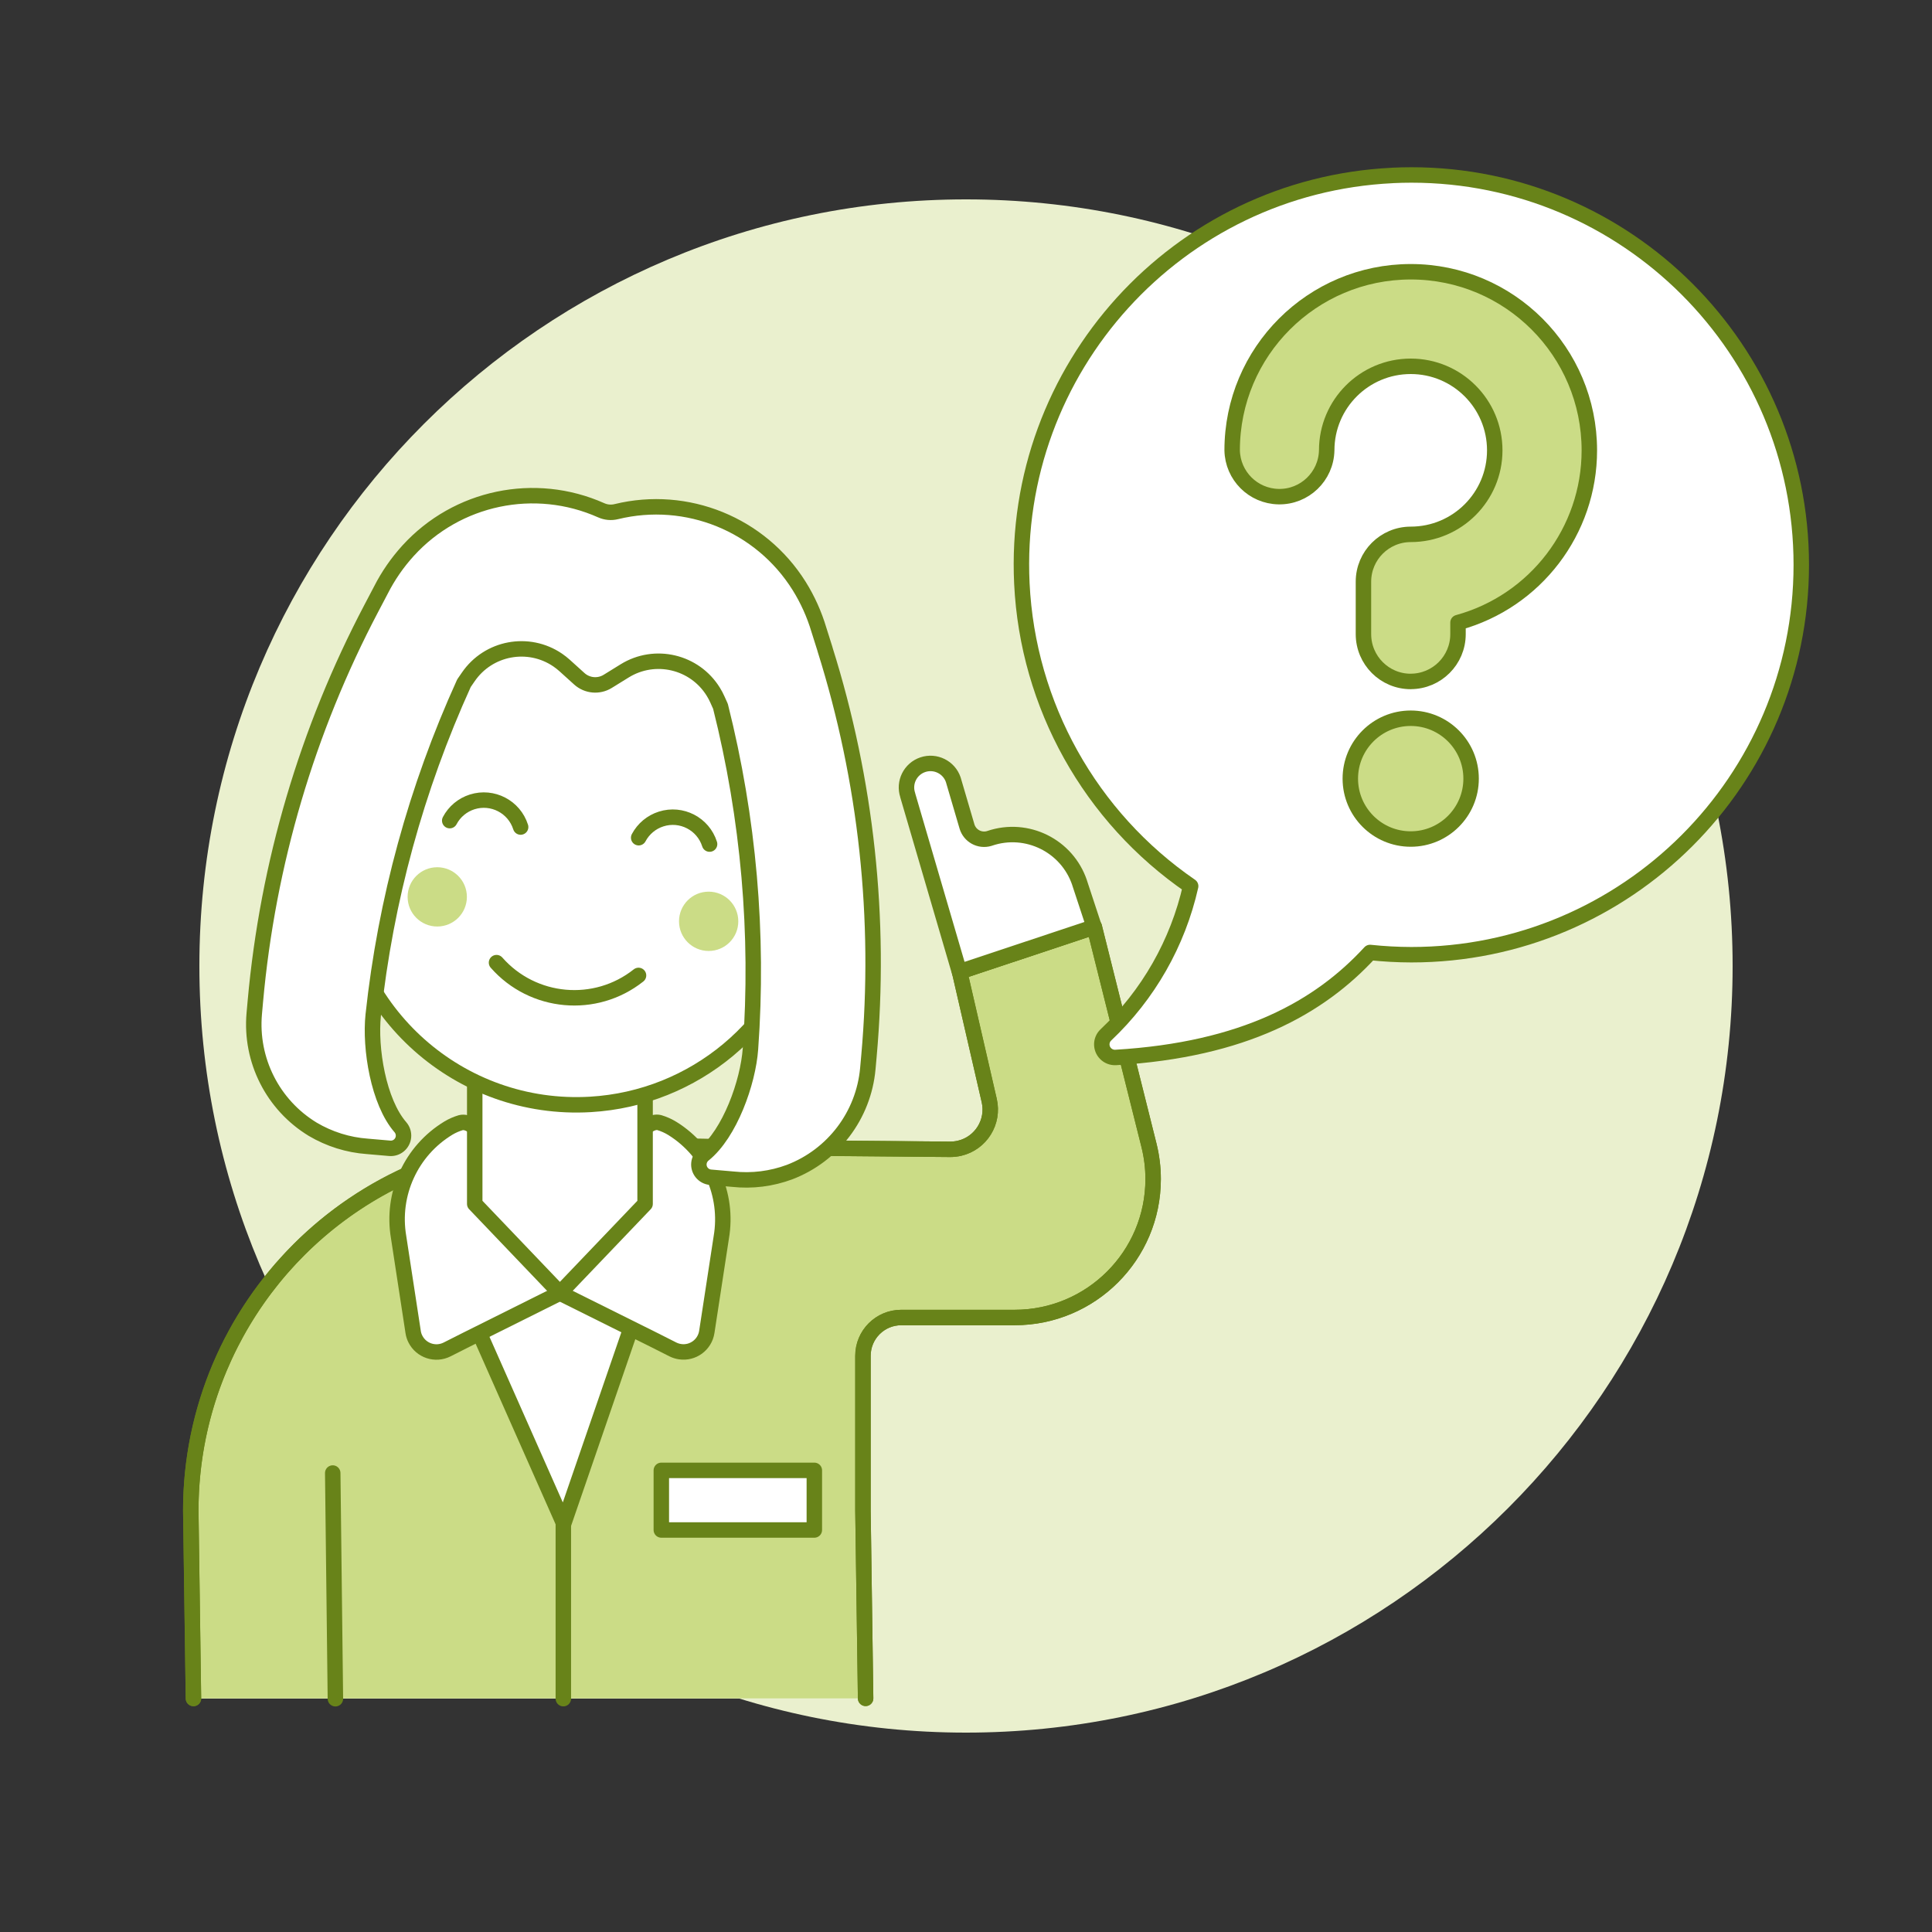
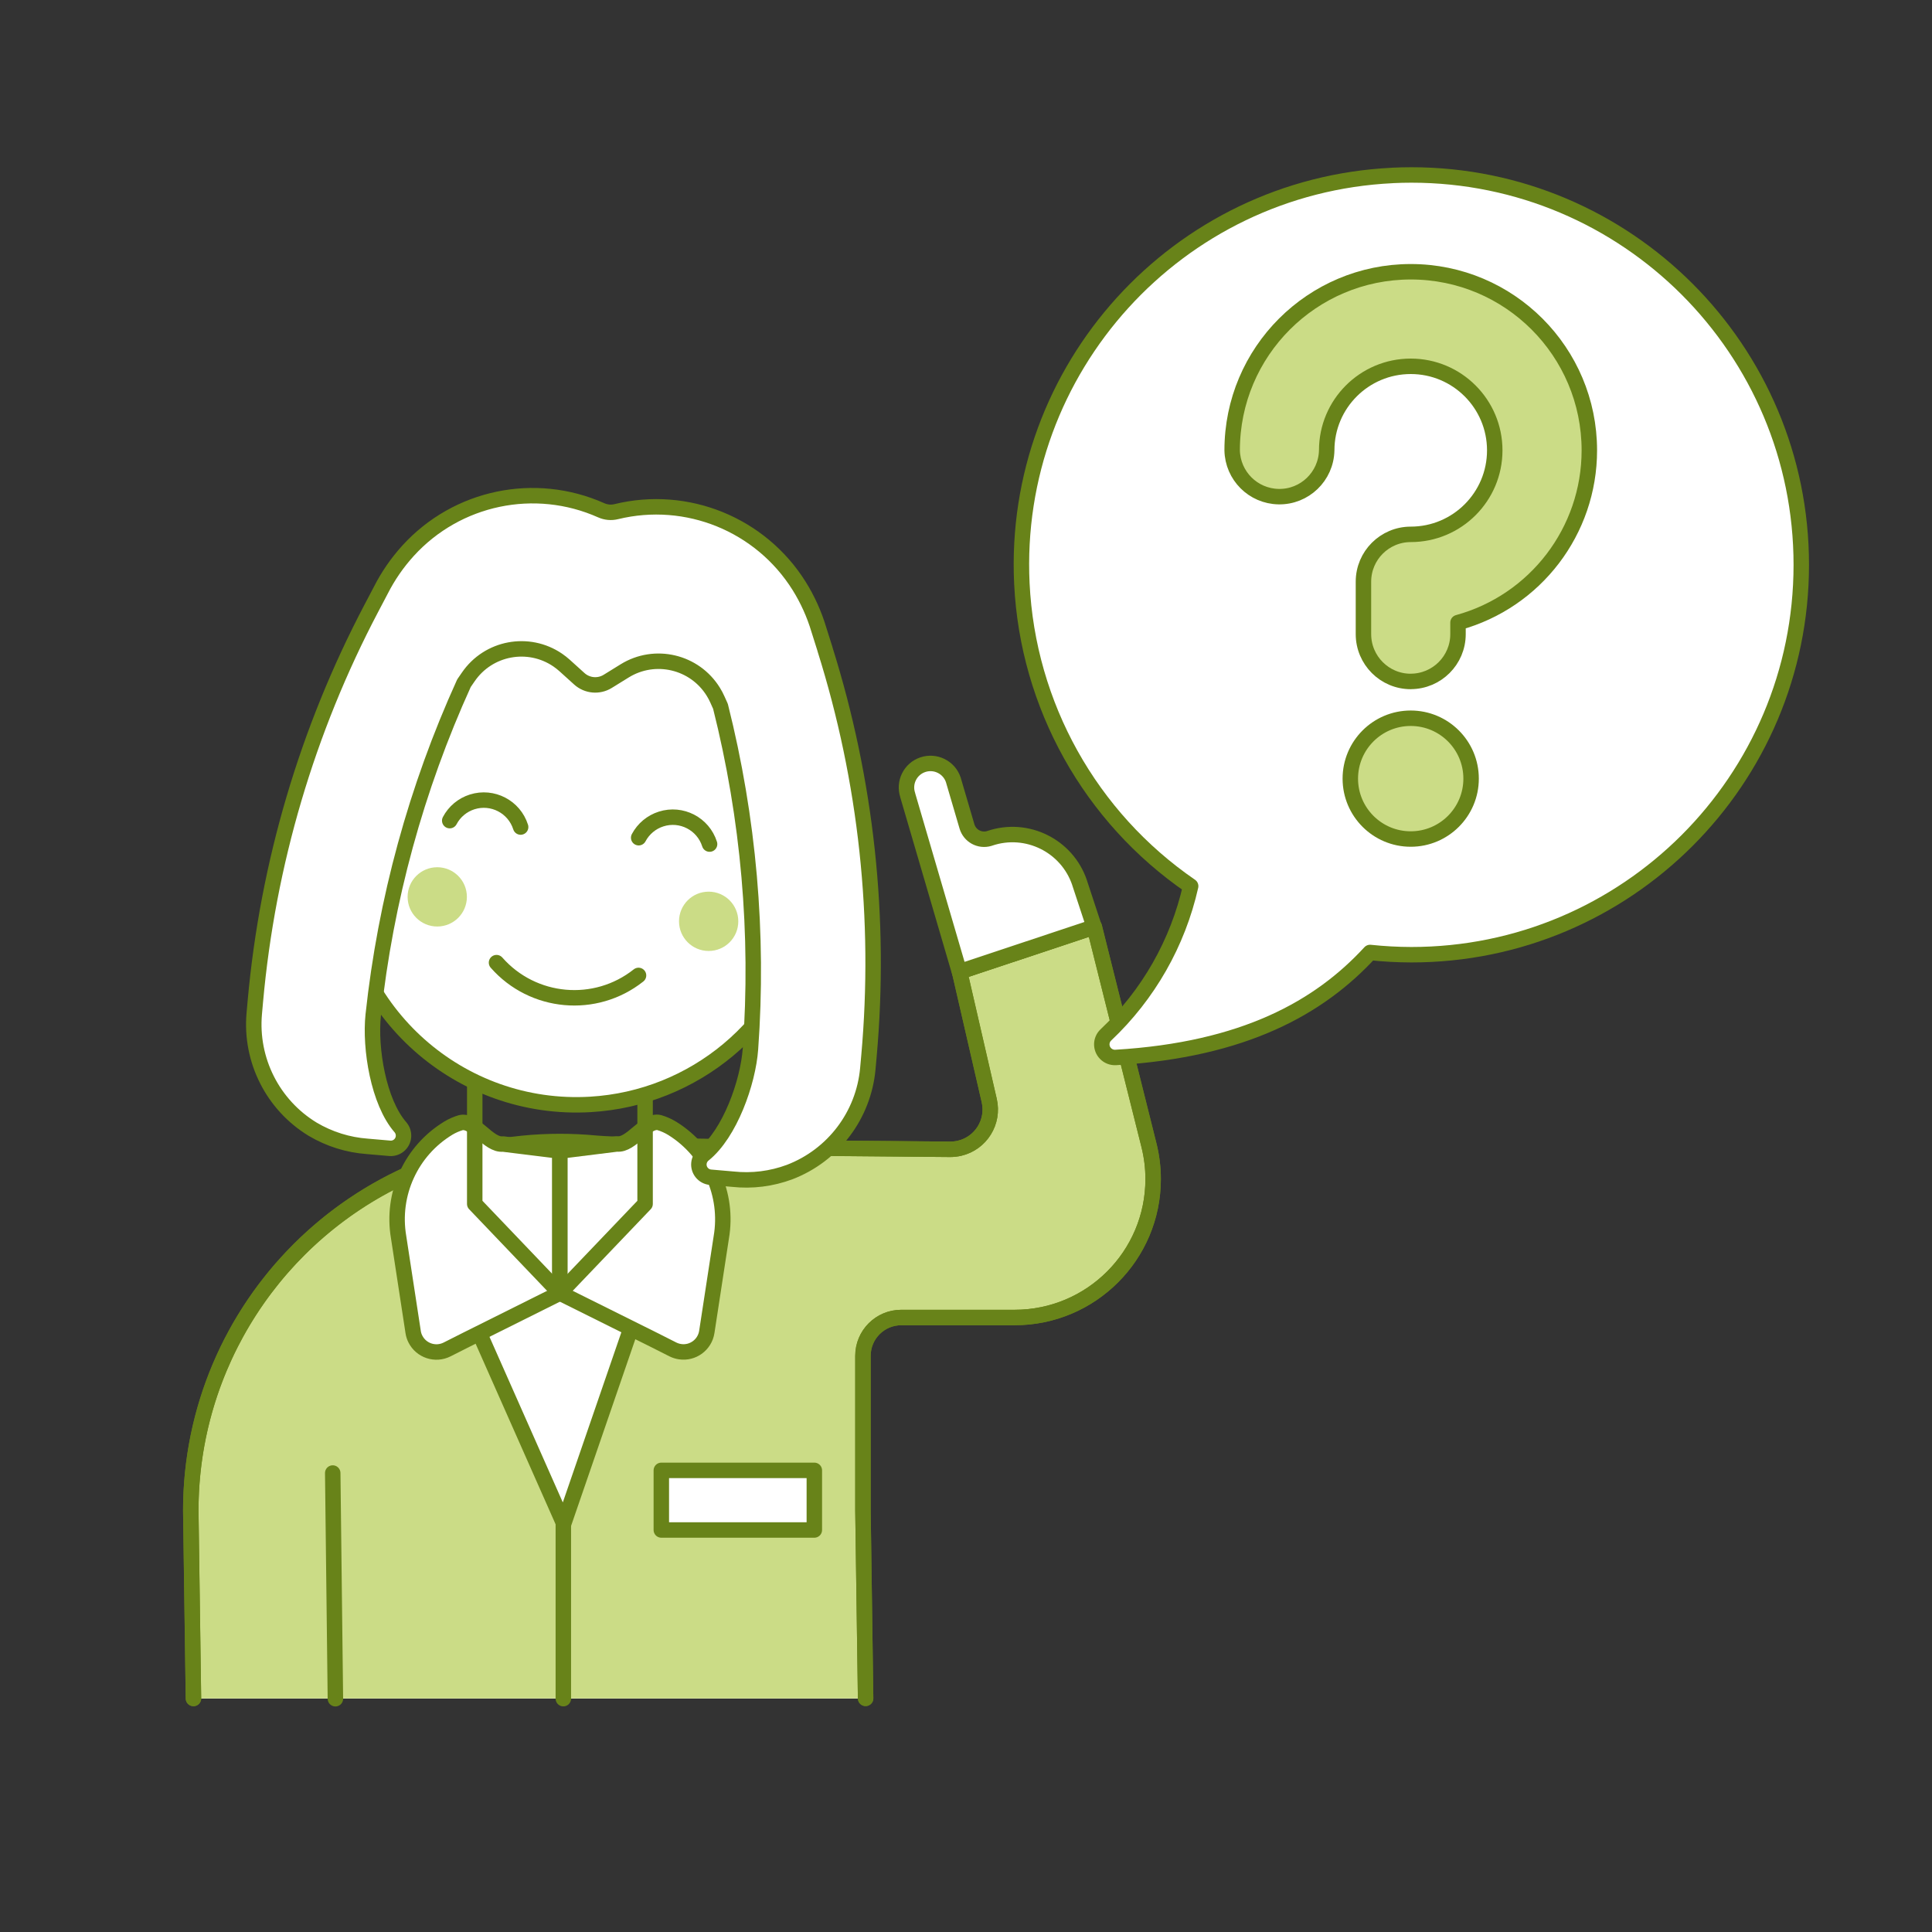
<svg xmlns="http://www.w3.org/2000/svg" id="Customer-Doubt-4--Streamline-Ux" viewBox="0 0 500 500">
  <rect x="0" y="0" width="500" height="500" fill="#333333" stroke="none" />
-   <path d="M51.6,250c-.02,109.56,88.8,198.38,198.37,198.4,109.57.02,198.41-88.78,198.43-198.34v-.06c.02-109.56-88.79-198.38-198.37-198.4-109.57-.02-198.41,88.78-198.43,198.34,0,.02,0,.04,0,.06Z" fill="#eaf0ce" stroke-width="0" />
  <path d="M283.18,239.87l-34.87,11.6,7.67,33.32c1.29,5.54-2.16,11.07-7.69,12.36-.79.18-1.6.27-2.42.27-26.16-.21-83.33-.76-91.72-1.58-3.07-.29-6.15-.44-9.24-.44-52.77,0-95.54,42.78-95.54,95.54l.69,48.61h173.97l-.69-48.61v-40.04c0-5.48,4.43-9.92,9.91-9.92h29.35c19.79,0,35.84-16.04,35.84-35.83,0-2.94-.36-5.86-1.07-8.71l-14.18-56.56Z" fill="#fff" stroke-width="0" />
  <path d="M283.18,239.87l-34.87,11.6,7.67,33.32c1.29,5.54-2.16,11.07-7.69,12.36-.79.18-1.6.27-2.42.27-26.16-.21-83.33-.76-91.72-1.58-3.07-.29-6.15-.44-9.24-.44-52.77,0-95.54,42.78-95.54,95.54l.69,48.61h173.97l-.69-48.61v-40.04c0-5.48,4.43-9.92,9.91-9.92h29.35c19.79,0,35.84-16.04,35.84-35.83,0-2.94-.36-5.86-1.07-8.71l-14.18-56.56Z" fill="#fff" stroke-width="0" />
  <path d="M297.33,296.42l-14.15-56.54-34.87,11.6,7.67,33.32c1.28,5.54-2.16,11.07-7.7,12.36-.79.18-1.6.27-2.4.27-15.04-.12-46.09-.36-66.46-.69l-33.53,97.55-40.06-90.45c-34.34,15.38-56.44,49.49-56.45,87.11l.69,48.61h173.97l-.69-48.61v-40.04c0-5.48,4.43-9.92,9.91-9.92h29.35c19.79-.01,35.83-16.06,35.82-35.86,0-2.93-.36-5.85-1.08-8.69h0Z" fill="#cbdc86" stroke-width="0" />
  <path d="M224.02,439.53l-.69-48.61v-40.03c0-5.48,4.43-9.92,9.91-9.92h29.35c19.79,0,35.84-16.04,35.84-35.83,0-2.94-.36-5.86-1.07-8.71l-14.15-56.54-34.87,11.6,7.67,33.32c1.29,5.54-2.16,11.07-7.69,12.36-.79.18-1.6.27-2.42.27-26.16-.21-83.33-.76-91.72-1.58-3.07-.29-6.15-.44-9.24-.44-52.77-.01-95.56,42.76-95.57,95.53h0l.69,48.61" fill="none" stroke="#688319" stroke-linecap="round" stroke-linejoin="round" stroke-width="4" />
  <path d="M224.02,439.53l-.69-48.61v-40.03c0-5.48,4.43-9.92,9.91-9.92h29.35c19.79,0,35.84-16.04,35.84-35.83,0-2.94-.36-5.86-1.07-8.71l-14.15-56.54-34.87,11.6,7.67,33.32c1.28,5.54-2.16,11.07-7.7,12.36-.79.18-1.6.27-2.4.27-15.04-.12-46.09-.36-66.46-.69l-33.56,97.54-40.06-90.45c-34.34,15.38-56.44,49.49-56.45,87.11l.69,48.61" fill="none" stroke="#688319" stroke-linecap="round" stroke-linejoin="round" stroke-width="4" />
  <path d="M360.34,45.41c-55.64,2.69-98.57,49.98-95.88,105.62,1.52,31.49,17.68,60.46,43.68,78.3-3.32,14.74-10.97,28.15-21.96,38.52-1.35,1.3-1.38,3.44-.08,4.79.69.71,1.66,1.09,2.65,1.03,33.23-1.98,52.73-12.94,65.82-27.17,3.55.38,7.11.57,10.67.58,55.72.02,100.91-45.14,100.93-100.87.02-55.72-45.14-100.91-100.87-100.93-1.64,0-3.29.04-4.93.12h-.02Z" fill="#fff" stroke-width="0" />
  <path d="M349.46,201.51c0,8.63,7,15.63,15.63,15.63s15.63-7,15.63-15.63-7-15.63-15.63-15.63-15.63,7-15.63,15.63Z" fill="#cbdc86" stroke="#688319" stroke-linecap="round" stroke-linejoin="round" stroke-width="4" />
  <path d="M365.09,176.36c-6.75,0-12.22-5.48-12.23-12.23v-13.6c0-6.75,5.48-12.23,12.23-12.24,12.01,0,21.75-9.73,21.75-21.74s-9.73-21.75-21.74-21.75c-12.01,0-21.75,9.73-21.75,21.74h0c-.14,6.76-5.72,12.13-12.48,11.99-6.57-.13-11.86-5.42-11.99-11.99,0-25.53,20.7-46.21,46.23-46.21,25.53,0,46.21,20.7,46.21,46.23,0,20.81-13.92,39.06-33.99,44.56v3c0,6.75-5.48,12.22-12.23,12.23h0Z" fill="#cbdc86" stroke="#688319" stroke-linecap="round" stroke-linejoin="round" stroke-width="4" />
  <path d="M360.34,45.41c-55.64,2.69-98.57,49.98-95.88,105.62,1.52,31.49,17.68,60.46,43.68,78.3-3.32,14.74-10.97,28.15-21.96,38.52-1.35,1.3-1.38,3.44-.08,4.79.69.71,1.66,1.09,2.65,1.03,33.23-1.98,52.73-12.94,65.82-27.17,3.55.38,7.11.57,10.67.58,55.72.02,100.91-45.14,100.93-100.87.02-55.72-45.14-100.91-100.87-100.93-1.64,0-3.29.04-4.93.12h-.02Z" fill="none" stroke="#688319" stroke-linecap="round" stroke-linejoin="round" stroke-width="4" />
  <path d="M234.92,205.78c-1.1-3.26.66-6.79,3.91-7.88s6.79.66,7.88,3.91l3.54,12.06c.72,2.45,3.28,3.85,5.73,3.14.06-.02.12-.04.18-.06,9.6-3.24,20.02,1.92,23.25,11.53,0,0,0,.02,0,.03l3.75,11.37-34.87,11.6-13.38-45.69Z" fill="#fff" stroke="#688319" stroke-linecap="round" stroke-linejoin="round" stroke-width="4" />
  <path d="M144.91,297.89v36.75l-24.3,12.12-4.91,2.48c-3.01,1.52-6.68.31-8.2-2.7-.29-.57-.49-1.19-.58-1.83l-3.76-24.54c-1.9-11.17,3.21-22.36,12.9-28.23.99-.59,2.06-1.06,3.17-1.39,3.53-.88,7.2,5.95,10.95,5.52l14.74,1.82Z" fill="#fff" stroke="#688319" stroke-linecap="round" stroke-linejoin="round" stroke-width="4" />
  <path d="M186.67,320.22l-3.75,24.48c-.51,3.33-3.62,5.62-6.95,5.11-.64-.1-1.25-.29-1.83-.58l-4.91-2.48-24.33-12.11v-36.75l14.78-1.84c3.74.44,7.44-6.4,10.95-5.52,1.21.36,2.36.88,3.44,1.55,9.51,5.96,14.49,17.07,12.6,28.14h0Z" fill="#fff" stroke="#688319" stroke-linecap="round" stroke-linejoin="round" stroke-width="4" />
  <path d="M86.8,439.63l-.69-58.41" fill="none" stroke="#688319" stroke-linecap="round" stroke-linejoin="round" stroke-width="4" />
-   <path d="M166.95,311.57l-22.05,23.07-22.04-23.07v-33.07h44.09v33.07h0Z" fill="#fff" stroke-width="0" />
  <path d="M166.95,311.57l-22.05,23.07-22.04-23.07v-33.07h44.09v33.07h0Z" fill="none" stroke="#688319" stroke-linecap="round" stroke-linejoin="round" stroke-width="4" />
  <path d="M211.69,214.82l1.38-15.27c3.04-33.73-21.85-63.54-55.58-66.58-33.73-3.04-63.54,21.85-66.58,55.58h0l-1.37,15.27c-6.74-.63-12.72,4.32-13.36,11.07-.63,6.74,4.32,12.72,11.07,13.36.03,0,.06,0,.08,0h.75c1.97,33.77,30.94,59.54,64.71,57.57,26.89-1.57,49.6-20.53,55.95-46.7.25.03.5.12.74.14,6.75.61,12.71-4.37,13.31-11.12s-4.37-12.71-11.12-13.31h0Z" fill="#fff" stroke-width="0" />
  <path d="M211.69,214.82l1.38-15.27c3.04-33.73-21.85-63.54-55.58-66.58-33.73-3.04-63.54,21.85-66.58,55.58h0l-1.37,15.27c-6.74-.63-12.72,4.32-13.36,11.07-.63,6.74,4.32,12.72,11.07,13.36.03,0,.06,0,.08,0h.75c1.97,33.77,30.94,59.54,64.71,57.57,26.89-1.57,49.6-20.53,55.95-46.7.25.03.5.12.74.14,6.75.61,12.71-4.37,13.31-11.12s-4.37-12.71-11.12-13.31h0Z" fill="none" stroke="#688319" stroke-linecap="round" stroke-linejoin="round" stroke-width="4" />
  <path d="M105.49,232.11c0,4.24,3.43,7.67,7.67,7.67s7.67-3.43,7.67-7.67c0-4.24-3.43-7.67-7.67-7.67-4.24,0-7.67,3.43-7.67,7.67,0,0,0,0,0,0Z" fill="#cbdc86" stroke-width="0" />
  <path d="M175.73,238.44c0,4.24,3.43,7.67,7.67,7.67,4.24,0,7.67-3.43,7.67-7.67h0c0-4.24-3.43-7.68-7.67-7.68-4.24,0-7.67,3.43-7.67,7.67h0Z" fill="#cbdc86" stroke-width="0" />
  <path d="M128.5,249.13c9.42,10.71,25.58,12.17,36.75,3.31" fill="none" stroke="#688319" stroke-linecap="round" stroke-linejoin="round" stroke-width="4" />
  <path d="M183.64,218.45c-1.67-5.26-7.29-8.17-12.55-6.49-2.49.79-4.57,2.53-5.8,4.84" fill="none" stroke="#688319" stroke-linecap="round" stroke-linejoin="round" stroke-width="4" />
  <path d="M134.74,214.04c-1.67-5.26-7.28-8.17-12.54-6.51-2.5.79-4.59,2.53-5.81,4.85" fill="none" stroke="#688319" stroke-linecap="round" stroke-linejoin="round" stroke-width="4" />
  <path d="M213.51,167.99l-1.58-5c-1.19-4-2.91-7.82-5.12-11.36-9.98-15.93-29.04-23.67-47.3-19.22-1.31.33-2.69.2-3.92-.35-17.17-7.65-37.31-3.44-49.97,10.46-2.8,3.08-5.18,6.52-7.06,10.23l-2.44,4.64c-16.63,31.59-26.83,66.16-30.03,101.71l-.29,3.23c-1.06,12.04,4.8,23.64,15.13,29.92,4.31,2.55,9.15,4.07,14.14,4.43l5.77.5c1.81.17,3.42-1.17,3.58-2.99.08-.9-.21-1.79-.8-2.47-5.69-6.54-7.94-20.41-7.03-29.04,3.2-29.69,11.13-58.68,23.48-85.86l1.12-1.63c5.2-7.6,15.57-9.54,23.17-4.35.61.42,1.19.88,1.74,1.37l3.84,3.47c2.03,1.82,5.01,2.09,7.33.66l4.4-2.72c7.83-4.84,18.11-2.41,22.94,5.42.39.63.74,1.28,1.04,1.96l.81,1.8c7.29,28.95,9.91,58.88,7.76,88.66-.62,8.66-5.33,21.91-12.11,27.34-1.42,1.14-1.66,3.21-.52,4.64.56.7,1.39,1.15,2.29,1.23l5.77.5c4.98.54,10.01-.09,14.71-1.84,11.29-4.33,19.13-14.7,20.23-26.73l.29-3.23c3.19-35.53-.67-71.34-11.38-105.37Z" fill="#fff" stroke-width="0" />
  <path d="M213.51,167.99l-1.58-5c-1.19-4-2.91-7.82-5.12-11.36-9.98-15.93-29.04-23.67-47.3-19.22-1.31.33-2.69.2-3.92-.35-17.17-7.65-37.31-3.44-49.97,10.46-2.8,3.08-5.18,6.52-7.06,10.23l-2.44,4.64c-16.63,31.59-26.83,66.16-30.03,101.71l-.29,3.23c-1.06,12.04,4.8,23.64,15.13,29.92,4.31,2.55,9.15,4.07,14.14,4.43l5.77.5c1.81.17,3.42-1.17,3.58-2.99.08-.9-.21-1.79-.8-2.47-5.69-6.54-7.94-20.41-7.03-29.04,3.2-29.69,11.13-58.68,23.48-85.86l1.12-1.63c5.2-7.6,15.57-9.54,23.17-4.35.61.42,1.19.88,1.74,1.37l3.84,3.47c2.03,1.82,5.01,2.09,7.33.66l4.4-2.72c7.83-4.84,18.11-2.41,22.94,5.42.39.63.74,1.28,1.04,1.96l.81,1.8c7.29,28.95,9.91,58.88,7.76,88.66-.62,8.66-5.33,21.91-12.11,27.34-1.42,1.14-1.66,3.21-.52,4.64.56.7,1.39,1.15,2.29,1.23l5.77.5c4.98.54,10.01-.09,14.71-1.84,11.29-4.33,19.13-14.7,20.23-26.73l.29-3.23c3.19-35.53-.67-71.34-11.38-105.37Z" fill="none" stroke="#688319" stroke-linecap="round" stroke-linejoin="round" stroke-width="4" />
  <path d="M145.79,392.45v47.16" fill="none" stroke="#688319" stroke-linecap="round" stroke-linejoin="round" stroke-width="4" />
  <path d="M171.15,380.53h39.6v15.43h-39.6v-15.43Z" fill="#fff" stroke="#688319" stroke-linecap="round" stroke-linejoin="round" stroke-width="4" />
</svg>